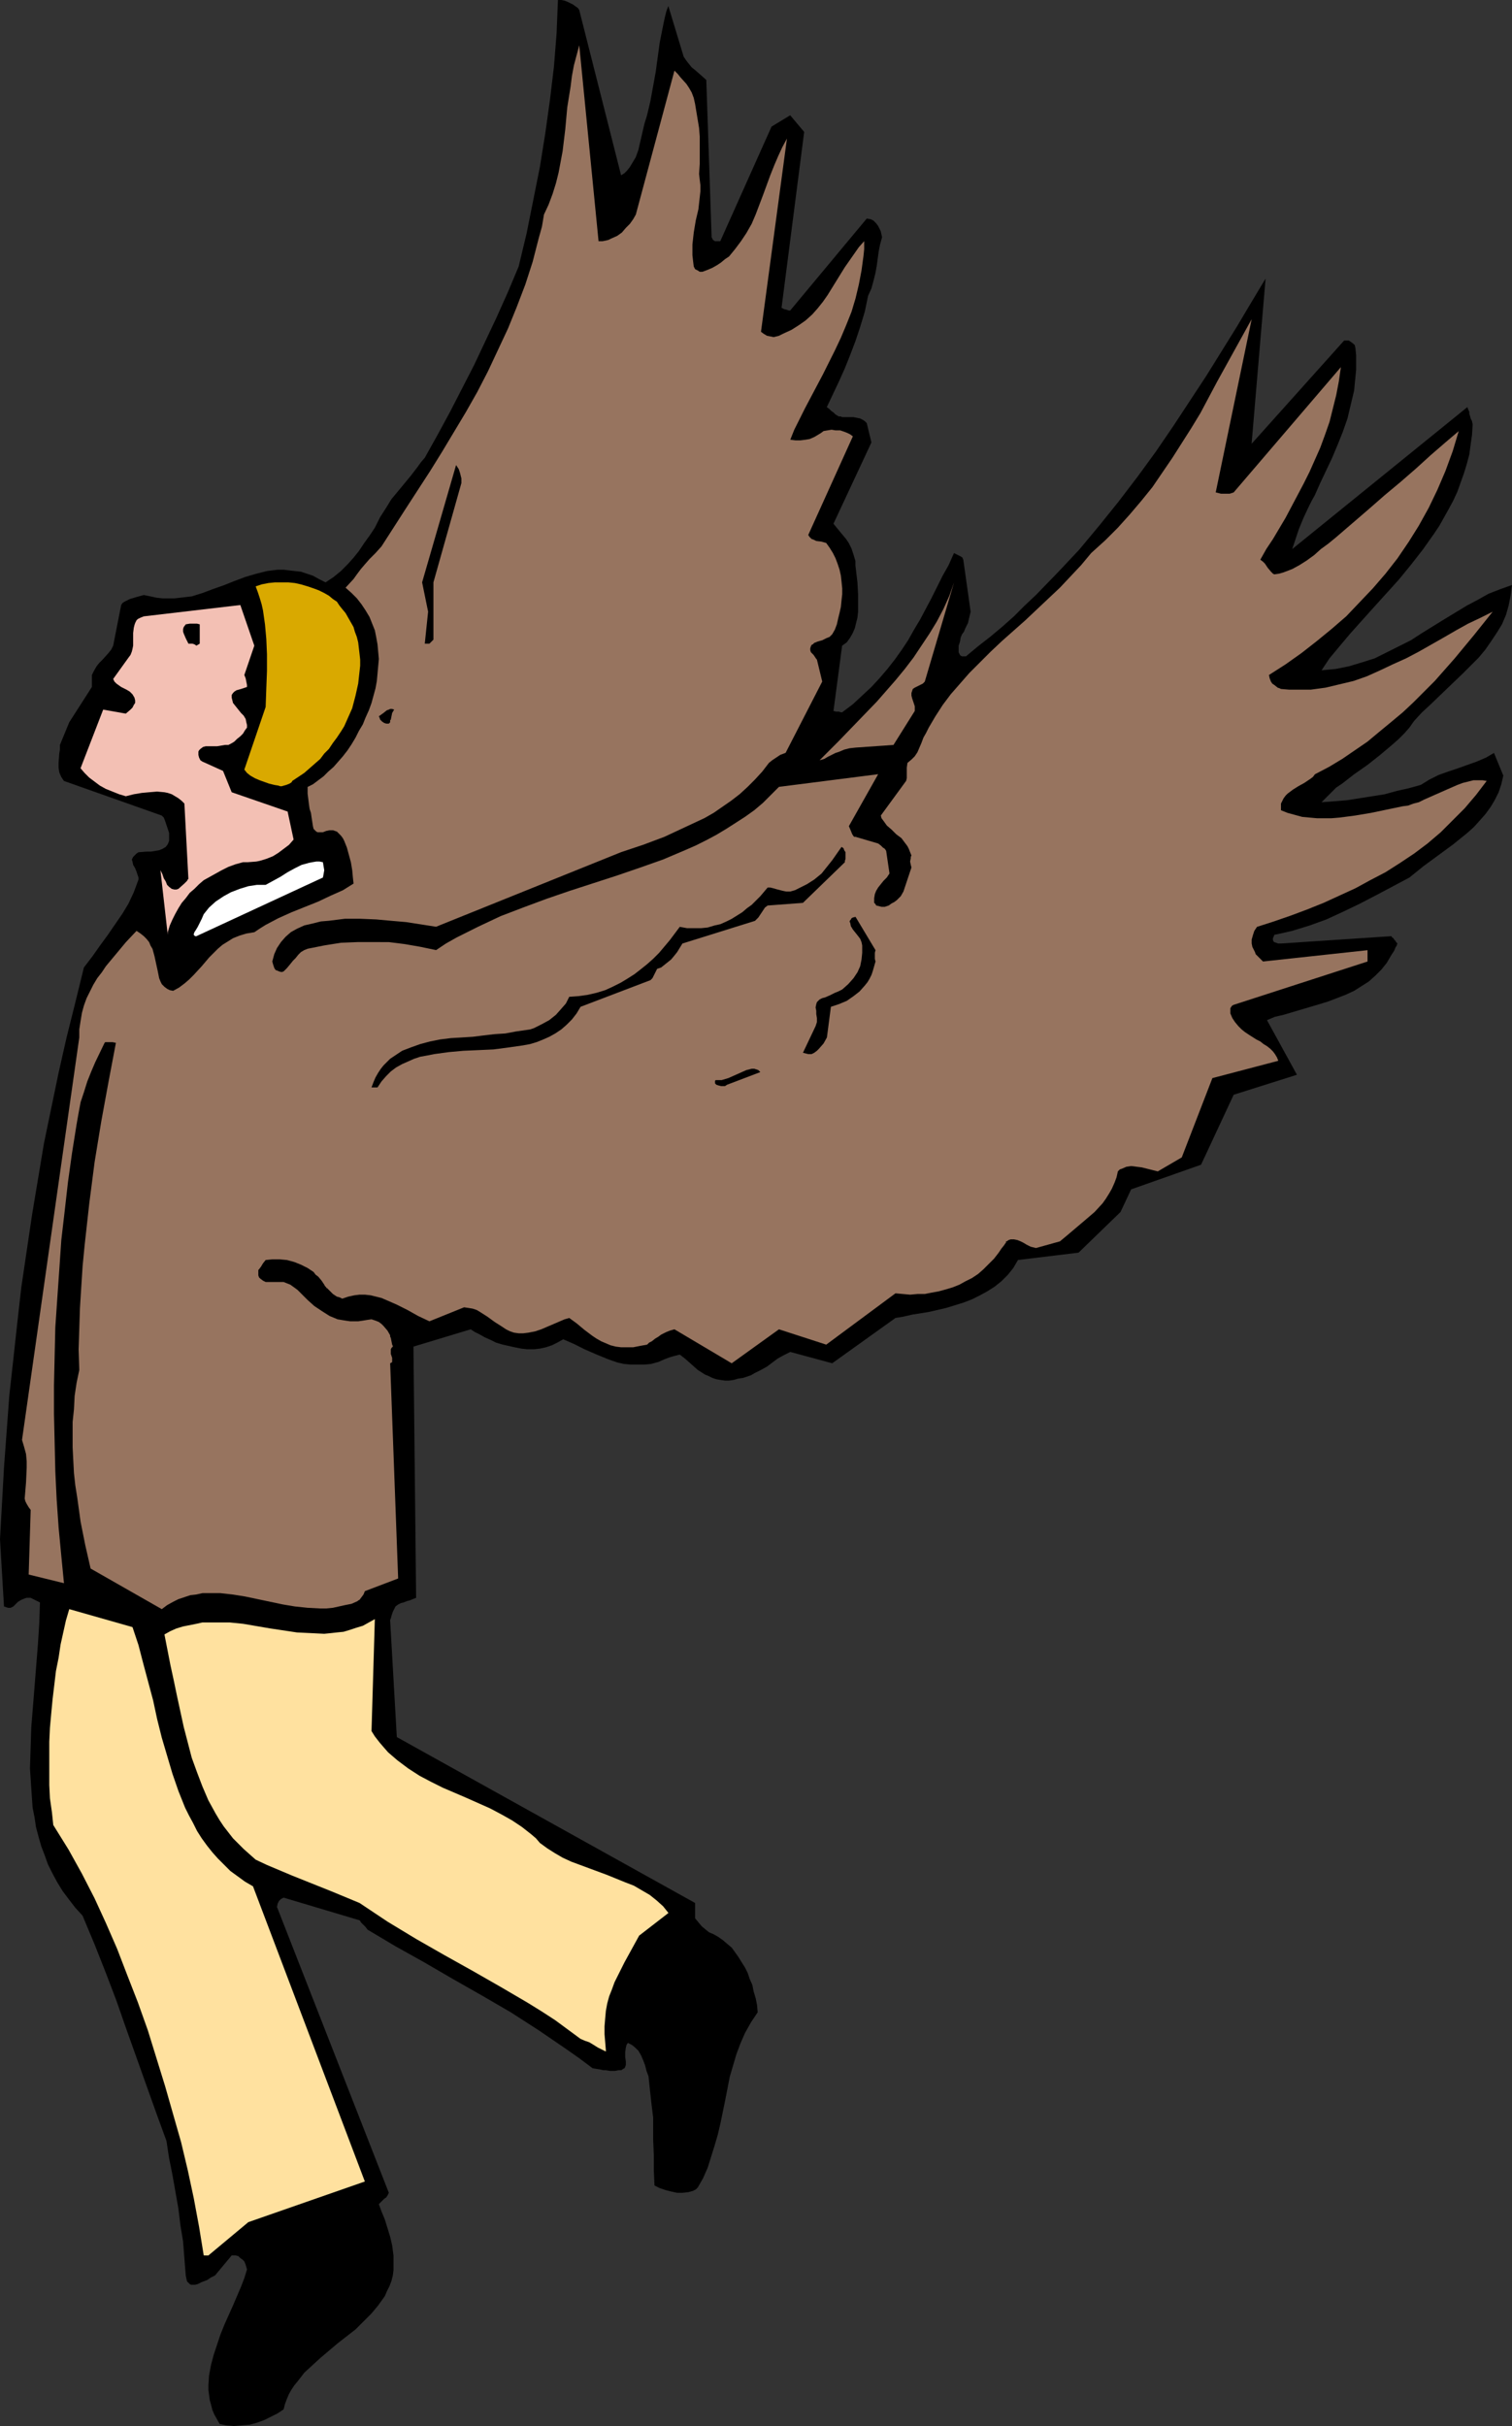
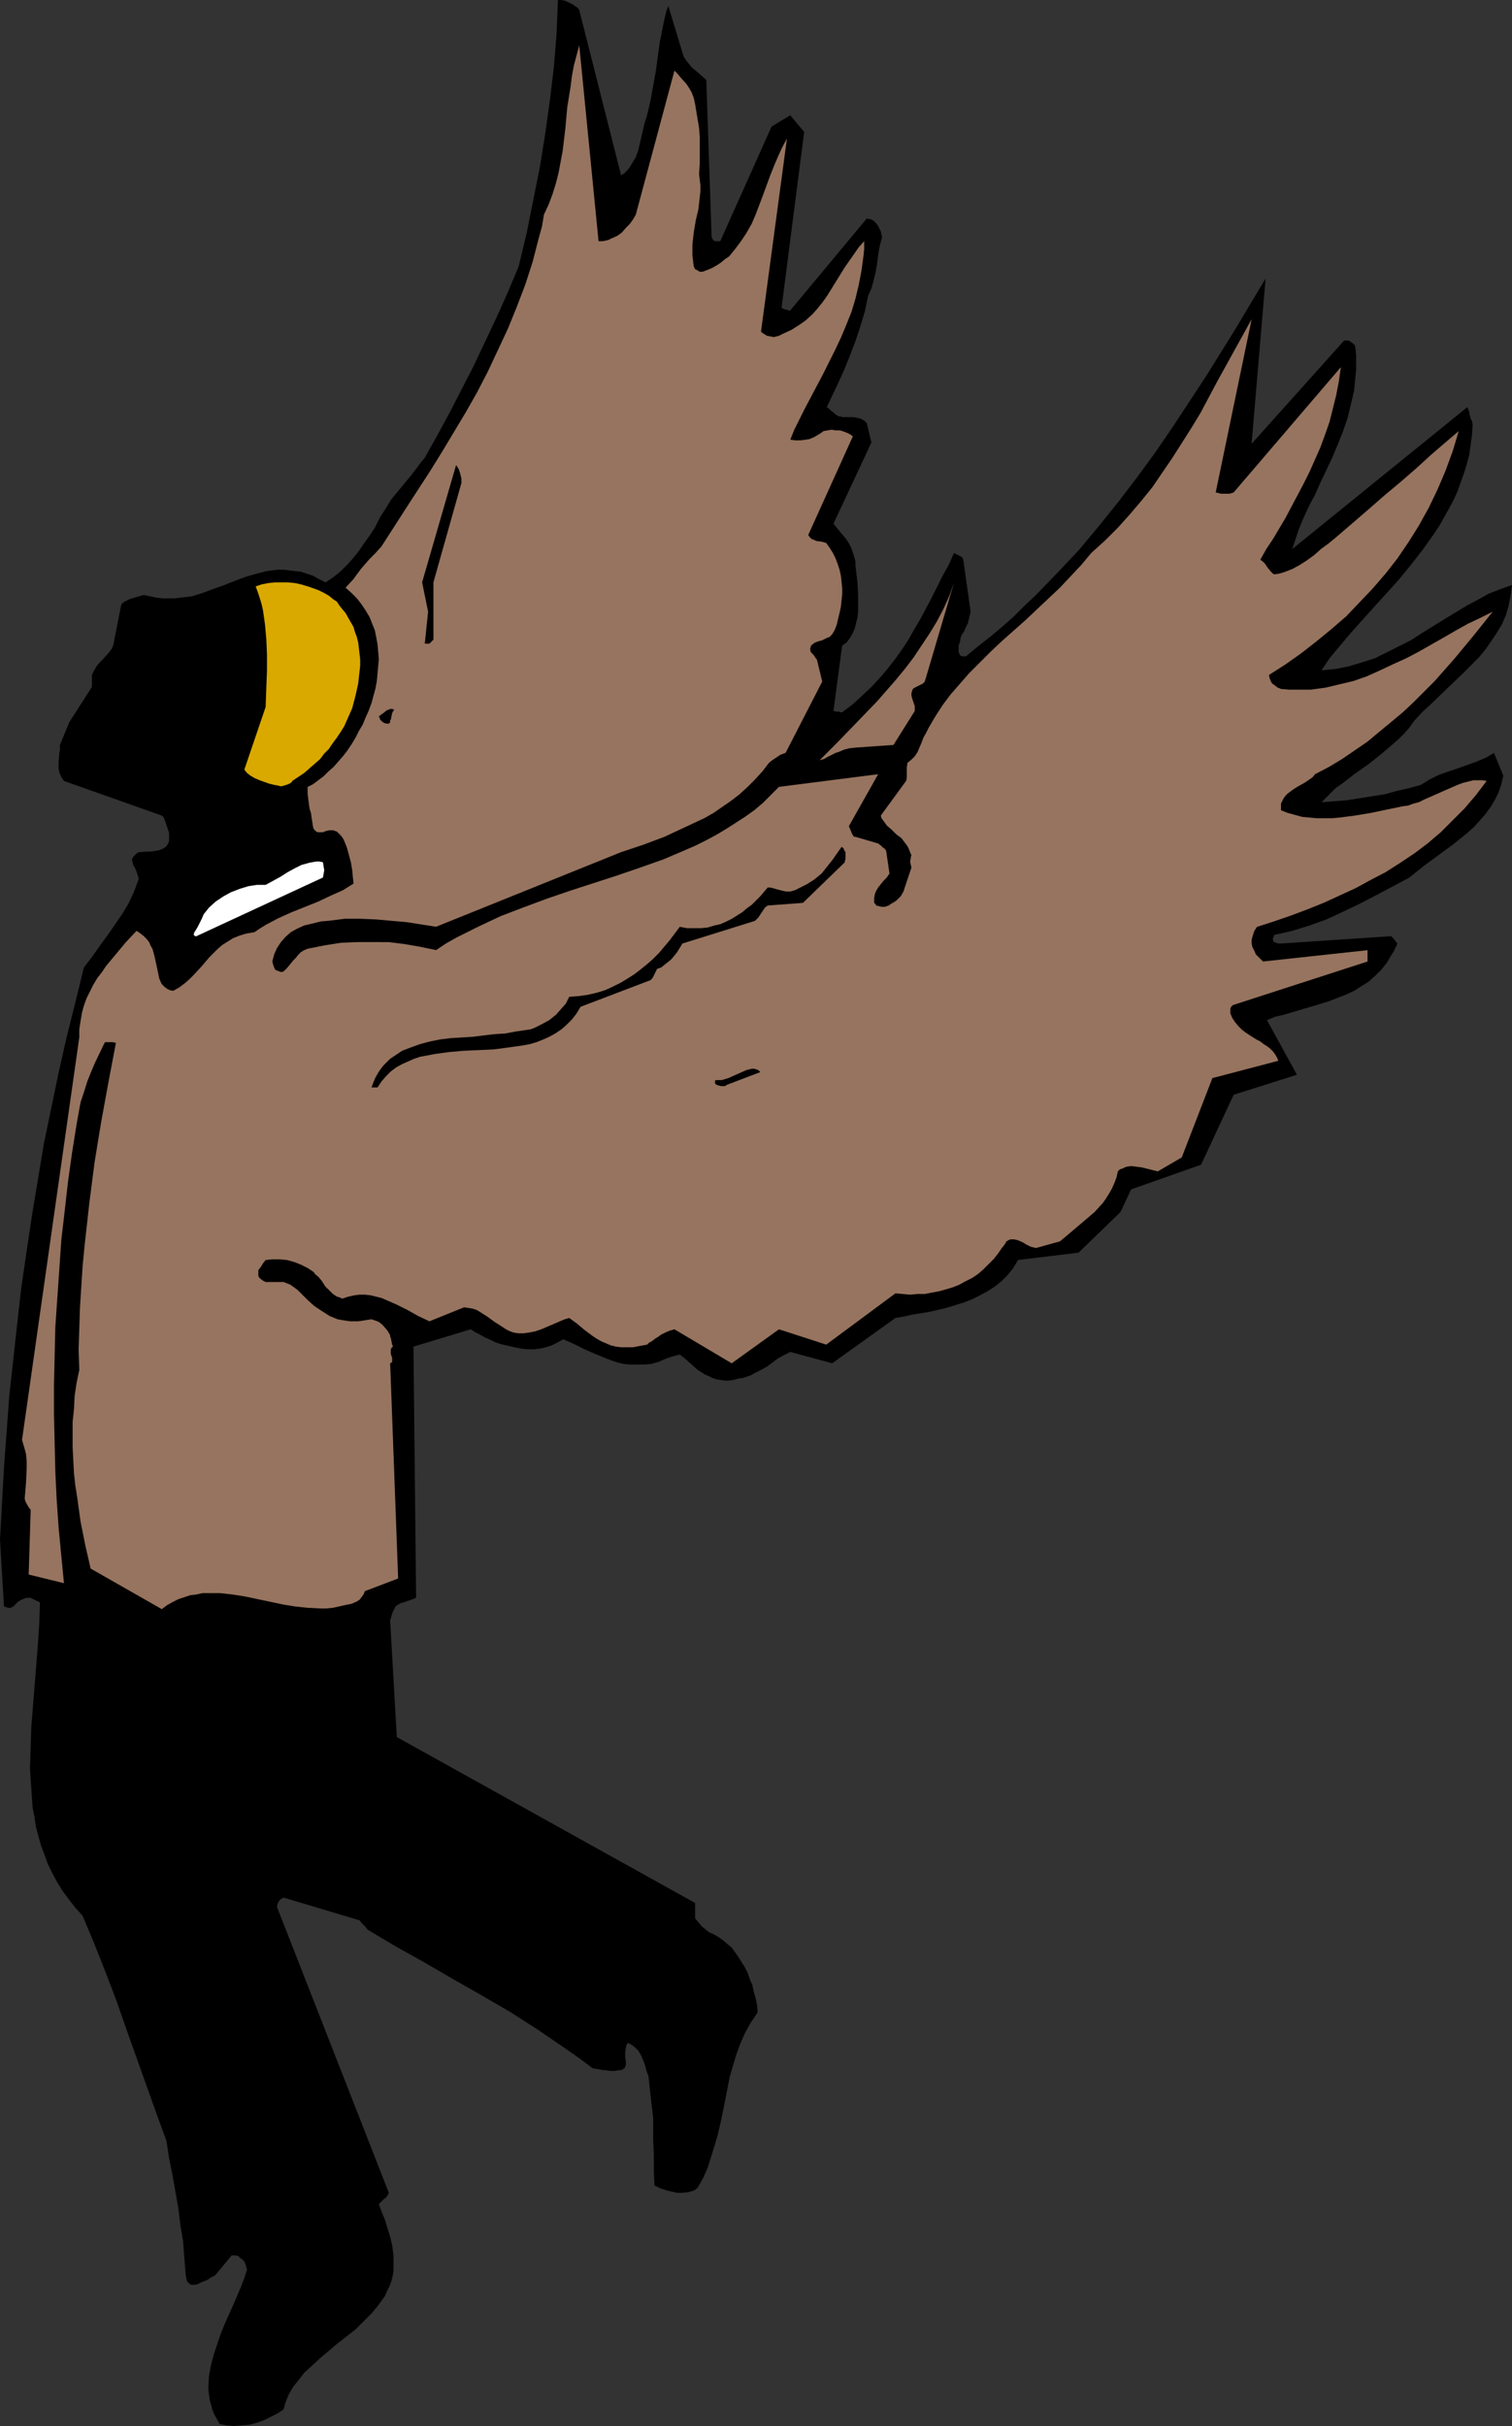
<svg xmlns="http://www.w3.org/2000/svg" xmlns:ns1="http://sodipodi.sourceforge.net/DTD/sodipodi-0.dtd" xmlns:ns2="http://www.inkscape.org/namespaces/inkscape" version="1.0" width="97.073mm" height="155.668mm" id="svg16" ns1:docname="Man with Wings 2.wmf">
  <rect width="100%" height="100%" fill="#333333" stroke="none" />
  <ns1:namedview id="namedview16" pagecolor="#ffffff" bordercolor="#000000" borderopacity="0.25" ns2:showpageshadow="2" ns2:pageopacity="0.0" ns2:pagecheckerboard="0" ns2:deskcolor="#d1d1d1" ns2:document-units="mm" />
  <defs id="defs1">
    <pattern id="WMFhbasepattern" patternUnits="userSpaceOnUse" width="6" height="6" x="0" y="0" />
  </defs>
  <path style="fill:#000000;fill-opacity:1;fill-rule:evenodd;stroke:none" d="m 54.929,588.192 1.777,0.162 1.939,-0.162 1.939,-0.162 1.777,-0.485 1.777,-0.646 1.616,-0.808 1.616,-0.808 1.454,-0.97 0.323,-1.293 0.485,-1.293 0.485,-1.131 0.646,-1.131 0.646,-0.97 0.808,-0.97 1.616,-2.101 1.939,-1.778 1.939,-1.778 4.2,-3.555 4.362,-3.393 1.939,-1.939 1.939,-1.939 1.616,-1.939 1.616,-2.262 0.485,-1.131 0.646,-1.293 0.485,-1.293 0.323,-1.293 0.162,-1.293 v -1.293 -2.262 l -0.323,-2.424 -0.485,-2.101 -0.646,-2.101 -0.646,-2.101 -0.808,-1.939 -0.646,-1.778 0.485,-0.485 0.485,-0.485 0.323,-0.323 0.485,-0.323 0.323,-0.485 0.323,-0.646 -27.141,-69.323 0.162,-0.808 0.323,-0.646 0.485,-0.485 0.646,-0.323 v 0 l 18.417,5.494 0.162,0.162 0.162,0.323 0.485,0.485 0.646,0.646 0.485,0.646 6.785,4.04 6.947,3.878 6.947,4.04 7.108,4.04 6.947,4.04 6.785,4.363 6.624,4.525 3.231,2.262 3.231,2.424 0.969,0.162 0.969,0.162 0.646,0.162 h 0.646 l 0.969,0.162 h 1.292 l 0.808,-0.162 h 0.646 l 0.485,-0.323 0.323,-0.162 0.162,-0.323 0.162,-0.485 v -0.808 l -0.162,-1.131 v -1.131 l 0.162,-1.131 0.162,-0.646 0.323,-0.485 0.969,0.485 0.808,0.646 0.808,0.808 0.646,1.131 0.485,1.131 0.485,1.293 0.323,1.293 0.485,1.293 0.323,3.07 0.323,2.909 0.162,1.454 0.162,1.293 0.162,1.293 v 1.293 4.04 l 0.162,3.878 v 3.717 l 0.162,3.555 1.292,0.646 1.454,0.485 1.292,0.323 1.454,0.323 h 1.292 l 1.454,-0.162 1.131,-0.323 0.646,-0.323 0.485,-0.485 1.292,-2.262 1.131,-2.585 0.808,-2.585 0.808,-2.585 0.808,-2.747 0.646,-2.747 1.131,-5.494 1.131,-5.817 0.808,-2.747 0.808,-2.747 0.969,-2.585 1.131,-2.585 1.454,-2.585 1.616,-2.424 -0.162,-1.778 -0.323,-1.616 -0.485,-1.616 -0.323,-1.616 -0.646,-1.454 -0.485,-1.454 -0.646,-1.293 -0.808,-1.293 -0.808,-1.293 -0.808,-1.131 -0.808,-1.131 -0.969,-0.808 -1.131,-0.97 -1.131,-0.808 -1.131,-0.646 -1.131,-0.485 -0.808,-0.646 -0.969,-0.808 -0.808,-0.97 -0.808,-0.97 v -3.717 L 96.287,421.268 94.671,392.99 v -0.162 l 0.162,-0.323 0.162,-0.646 0.323,-0.97 0.323,-0.646 0.323,-0.646 0.646,-0.485 0.646,-0.323 0.646,-0.162 0.808,-0.323 0.646,-0.162 0.808,-0.323 0.808,-0.323 -0.646,-60.92 13.894,-4.201 0.969,0.646 1.292,0.646 1.131,0.646 1.454,0.646 1.292,0.646 1.616,0.485 1.454,0.323 1.454,0.323 1.616,0.323 1.454,0.162 h 1.616 l 1.454,-0.162 1.454,-0.323 1.454,-0.485 1.292,-0.646 1.454,-0.808 2.585,1.131 2.585,1.293 2.585,1.131 2.746,1.131 1.292,0.485 1.454,0.485 1.454,0.323 1.616,0.162 h 1.616 1.616 l 1.777,-0.162 1.777,-0.485 1.454,-0.646 1.292,-0.485 1.131,-0.323 1.292,-0.323 0.646,0.485 0.808,0.646 1.454,1.293 1.454,1.293 1.777,1.131 0.808,0.323 0.969,0.485 0.969,0.323 0.969,0.162 1.131,0.162 h 0.969 l 1.131,-0.162 1.131,-0.323 1.131,-0.162 0.969,-0.323 0.969,-0.323 0.808,-0.485 1.616,-0.808 1.454,-0.808 1.292,-0.97 1.292,-0.97 1.454,-0.808 1.616,-0.808 10.178,2.747 15.348,-10.988 1.939,-0.323 2.1,-0.485 4.039,-0.646 4.2,-0.97 2.1,-0.646 2.1,-0.646 2.1,-0.808 1.939,-0.97 1.777,-0.97 1.777,-1.131 1.616,-1.293 1.616,-1.616 1.292,-1.616 1.131,-1.939 14.701,-1.778 10.178,-9.857 2.585,-5.494 16.963,-5.979 7.916,-16.967 15.348,-4.848 -7.27,-13.25 1.939,-0.808 2.1,-0.485 4.362,-1.293 4.362,-1.293 2.1,-0.646 2.1,-0.808 2.1,-0.808 2.1,-0.97 1.777,-1.131 1.777,-1.131 1.616,-1.454 1.454,-1.454 1.292,-1.616 1.131,-1.939 0.646,-0.97 0.323,-0.808 0.323,-0.485 v -0.162 l 0.162,-0.323 v 0 l -0.323,-0.323 -0.162,-0.323 -0.162,-0.162 -0.162,-0.162 -0.162,-0.323 -0.323,-0.162 -0.162,-0.323 -26.818,1.778 h -0.646 l -0.485,-0.162 -0.485,-0.162 -0.162,-0.162 -0.162,-0.323 v -0.485 l 0.162,-0.323 0.162,-0.485 2.262,-0.485 2.1,-0.485 2.1,-0.646 2.1,-0.646 4.039,-1.454 4.2,-1.939 4.039,-1.939 4.039,-2.101 7.916,-4.201 3.393,-2.747 7.27,-5.332 3.393,-2.747 1.616,-1.454 1.454,-1.616 1.292,-1.454 1.292,-1.778 0.969,-1.616 0.969,-1.939 0.646,-1.939 0.485,-2.101 -2.262,-5.494 -1.939,1.131 -2.262,0.97 -4.524,1.616 -2.423,0.808 -2.262,0.808 -2.262,1.131 -2.1,1.293 -2.908,0.808 -2.908,0.646 -2.908,0.808 -3.07,0.485 -3.07,0.485 -3.07,0.485 -6.139,0.485 1.131,-1.131 1.131,-1.131 1.292,-1.293 1.454,-0.97 2.908,-2.262 3.231,-2.262 3.07,-2.424 3.07,-2.585 1.454,-1.293 1.292,-1.293 1.292,-1.454 1.131,-1.616 1.939,-2.101 2.1,-1.939 4.039,-3.878 3.877,-3.717 1.939,-1.939 1.777,-1.778 1.616,-1.939 1.454,-2.101 1.292,-1.939 1.292,-2.101 0.969,-2.262 0.646,-2.262 0.485,-2.424 0.162,-1.293 0.162,-1.293 -2.746,0.97 -2.908,1.131 -2.585,1.454 -2.746,1.454 -5.331,3.232 -5.493,3.393 -2.746,1.778 -2.908,1.454 -2.908,1.454 -2.908,1.454 -3.07,0.97 -3.231,0.97 -1.616,0.323 -1.616,0.323 -1.777,0.162 -1.616,0.162 0.969,-1.454 0.969,-1.454 2.423,-2.909 2.585,-3.07 2.746,-3.07 2.908,-3.232 3.07,-3.393 3.07,-3.393 2.908,-3.555 2.908,-3.717 2.746,-3.878 1.292,-1.939 2.262,-4.04 1.131,-2.101 0.969,-2.101 0.808,-2.262 0.808,-2.262 0.646,-2.101 0.646,-2.424 0.323,-2.424 0.323,-2.262 0.162,-2.585 -0.162,-0.808 -0.323,-0.646 -0.162,-0.646 -0.162,-0.485 v -0.485 l -0.162,-0.323 -0.323,-0.808 -42.489,34.419 0.808,-2.424 0.808,-2.424 1.131,-2.747 1.292,-2.747 0.646,-1.293 0.808,-1.454 1.292,-2.909 1.454,-3.07 1.454,-3.07 1.292,-3.07 1.292,-3.232 1.131,-3.232 0.808,-3.393 0.808,-3.393 0.323,-3.393 0.162,-1.616 v -1.778 -1.778 l -0.162,-1.616 -0.162,-0.808 -0.323,-0.323 -0.646,-0.485 -0.485,-0.323 h -0.485 -0.646 l -22.456,25.047 3.393,-40.075 -3.393,5.656 -3.554,5.979 -3.716,5.979 -3.716,5.979 -4.039,6.14 -4.039,6.14 -4.2,6.14 -4.362,5.979 -4.685,6.14 -4.685,5.817 -4.847,5.817 -5.17,5.494 -5.331,5.494 -2.746,2.585 -2.585,2.585 -2.908,2.585 -2.908,2.424 -2.908,2.262 -2.908,2.424 h -0.485 -0.485 l -0.323,-0.162 -0.162,-0.162 -0.162,-0.323 -0.162,-0.323 v -0.808 -0.808 l 0.323,-0.97 0.162,-0.97 0.323,-0.808 0.485,-0.646 0.323,-0.808 0.646,-1.293 0.646,-2.747 -1.777,-12.604 -0.162,-0.323 v -0.162 l -0.485,-0.323 -0.646,-0.323 -0.969,-0.485 -1.292,2.909 -1.454,2.585 -2.746,5.494 -2.746,5.171 -1.454,2.424 -1.454,2.585 -1.616,2.424 -1.616,2.262 -1.777,2.262 -1.939,2.262 -1.939,2.101 -2.262,2.101 -2.262,2.101 -2.585,1.939 h -0.323 l -0.485,-0.162 h -0.646 l -0.646,-0.162 2.1,-15.836 1.131,-0.808 0.808,-1.131 0.646,-1.131 0.485,-1.131 0.323,-1.293 0.323,-1.293 0.162,-1.454 v -1.293 -2.909 l -0.162,-2.909 -0.323,-2.747 -0.162,-1.293 v -1.131 l -0.485,-1.616 -0.485,-1.454 -0.646,-1.293 -0.646,-0.97 -0.808,-0.97 -0.808,-0.97 -1.454,-1.778 9.209,-19.714 -1.131,-4.686 -0.485,-0.485 -0.485,-0.323 -0.646,-0.323 -0.808,-0.162 -0.808,-0.162 h -0.808 -1.939 l -0.323,-0.162 h -0.485 l -0.808,-0.485 -0.485,-0.485 -0.485,-0.323 -0.485,-0.485 -0.646,-0.485 1.454,-3.07 1.454,-3.07 1.454,-3.232 1.292,-3.232 1.292,-3.393 1.131,-3.393 1.131,-3.717 0.808,-3.878 0.808,-1.778 0.485,-1.778 0.485,-1.939 0.323,-1.778 0.485,-3.555 0.323,-1.616 0.485,-1.778 -0.323,-1.454 -0.323,-0.646 -0.323,-0.646 -0.485,-0.646 -0.646,-0.646 -0.646,-0.323 -0.969,-0.162 -18.579,22.3 h -0.323 l -0.485,-0.162 -0.646,-0.162 -0.646,-0.323 5.493,-42.66 -3.393,-4.04 -4.524,2.747 -12.44,27.794 h -0.646 -0.646 l -0.485,-0.323 -0.162,-0.323 -0.162,-0.323 -1.292,-38.136 -1.454,-1.293 -1.292,-1.131 -0.808,-0.646 -0.646,-0.808 -0.646,-0.808 -0.646,-0.97 -3.716,-12.281 -0.485,1.293 -0.323,1.293 -0.323,1.454 -0.323,1.616 -0.646,3.232 -0.485,3.555 -0.485,3.555 -0.646,3.555 -0.646,3.555 -0.808,3.393 -0.646,2.101 -0.485,2.101 -0.485,2.101 -0.485,2.101 -0.646,1.778 -0.969,1.616 -0.485,0.808 -0.646,0.808 -0.646,0.646 -0.808,0.485 L 140.553,2.424 140.23,1.939 139.745,1.616 139.099,1.131 138.453,0.808 137.806,0.485 136.999,0.162 136.191,0 h -0.808 l -0.323,8.08 -0.646,8.08 -0.969,8.08 -1.131,8.08 -1.292,8.08 -1.616,8.08 -1.616,8.08 -1.939,8.08 -2.585,6.14 -2.746,6.14 -2.746,5.817 -2.746,5.817 -2.908,5.656 -2.908,5.656 -3.07,5.656 -3.07,5.494 -0.969,1.131 -0.808,1.131 -1.616,2.101 -3.07,3.717 -1.616,1.939 -1.292,2.101 -1.454,2.262 -0.646,1.293 -0.646,1.293 -1.292,1.939 -1.292,1.778 -1.292,1.939 -1.292,1.616 -1.454,1.616 -1.616,1.616 -1.777,1.454 -1.939,1.293 -1.616,-0.808 -1.454,-0.808 -1.454,-0.485 -1.454,-0.485 -1.454,-0.162 -1.454,-0.162 -1.292,-0.162 h -1.454 l -1.292,0.162 -1.292,0.162 -2.585,0.646 -2.746,0.808 -2.585,0.97 -2.423,0.97 -2.746,0.97 -2.585,0.97 -2.585,0.808 -2.746,0.323 -1.454,0.162 H 40.873 39.419 l -1.454,-0.162 -1.454,-0.323 -1.616,-0.323 -1.777,0.485 -1.616,0.485 -0.646,0.323 -0.646,0.323 -0.485,0.323 -0.323,0.485 -1.939,9.857 -0.485,0.97 -0.646,0.808 -1.454,1.616 -0.808,0.808 -0.646,0.808 -0.646,1.131 -0.485,0.97 v 2.909 l -5.493,8.564 -2.262,5.494 v 1.131 l -0.162,0.97 -0.162,2.262 v 1.131 l 0.162,1.131 0.485,1.131 0.323,0.485 0.323,0.485 23.749,8.403 0.485,0.485 0.323,0.808 0.323,0.97 0.323,0.97 0.323,0.97 v 0.97 0.97 l -0.323,0.808 -0.485,0.646 -0.808,0.485 -0.808,0.323 -0.969,0.162 -0.969,0.162 h -0.969 l -2.1,0.162 -0.485,0.323 -0.485,0.485 -0.323,0.323 -0.162,0.323 -0.162,0.323 0.162,0.485 0.162,0.808 0.485,0.808 0.323,0.808 0.323,0.97 0.162,0.485 v 0.485 l -1.131,3.07 -1.292,2.747 -1.454,2.424 -1.777,2.585 -1.777,2.585 -1.777,2.424 -1.939,2.747 -2.1,2.747 -2.1,8.564 -2.1,8.403 -1.939,8.564 -1.777,8.564 -1.777,8.564 -1.454,8.726 -1.454,8.726 -1.292,8.726 -1.292,8.726 -0.969,8.564 -0.969,8.888 -0.969,8.726 -0.646,8.726 -0.646,8.726 -0.485,8.726 L 0,373.275 l 0.969,16.321 0.485,0.162 0.485,0.162 h 0.323 0.323 l 0.646,-0.323 0.485,-0.485 0.646,-0.646 0.808,-0.485 0.808,-0.323 0.485,-0.162 H 6.947 7.432 l 0.646,0.323 1.616,0.808 -0.162,5.009 -0.323,5.009 -0.808,10.18 -0.808,10.019 -0.162,5.009 -0.162,5.009 0.323,4.848 0.162,2.424 0.162,2.262 0.485,2.424 0.323,2.262 0.646,2.424 0.646,2.262 0.808,2.101 0.808,2.262 1.131,2.262 1.131,2.101 1.292,2.101 1.454,1.939 1.616,2.101 1.777,1.939 2.908,6.948 2.746,6.948 2.585,6.787 2.423,6.948 4.847,13.574 2.423,6.787 2.423,6.625 0.646,4.201 0.808,4.04 1.454,8.241 0.485,4.04 0.646,3.878 0.323,4.201 0.323,4.04 0.162,0.808 0.162,0.646 0.323,0.323 0.323,0.323 0.323,0.162 h 0.485 0.485 l 0.646,-0.162 0.969,-0.485 1.292,-0.485 0.969,-0.646 0.969,-0.485 4.039,-4.848 h 0.485 0.485 l 0.646,0.162 0.485,0.485 0.485,0.323 0.485,0.485 0.323,0.808 0.323,1.131 -0.646,2.101 -0.808,2.101 -0.969,2.262 -0.969,2.262 -2.1,4.686 -0.969,2.424 -0.808,2.424 -0.808,2.424 -0.646,2.424 -0.485,2.585 -0.162,2.424 v 1.131 l 0.162,1.131 0.162,1.293 0.323,1.131 0.323,1.293 0.485,1.131 0.646,1.131 0.646,1.131 z" id="path1" />
  <path style="fill:#000000;fill-opacity:1;fill-rule:evenodd;stroke:none" d="m 58.968,585.283 7.108,-3.878 0.646,-2.262 0.969,-1.939 1.131,-1.939 1.131,-1.778 1.454,-1.778 1.454,-1.616 1.616,-1.454 1.616,-1.454 3.393,-3.07 1.939,-1.293 1.777,-1.616 3.554,-3.07 1.616,-1.778 1.777,-1.778 -1.616,-15.674 -0.646,-0.485 -0.808,-0.323 -0.646,-0.485 -0.646,-0.646 -21.325,6.302 -0.485,0.323 -0.323,0.485 -0.162,0.323 -0.162,0.485 0.162,0.323 0.162,0.485 0.485,0.808 0.646,0.97 0.485,0.97 0.485,0.808 0.162,0.485 0.162,0.646 -9.047,19.714 v 15.19 z" id="path2" />
-   <path style="fill:#ffe19f;fill-opacity:1;fill-rule:evenodd;stroke:none" d="m 50.567,546.986 9.693,-8.08 28.272,-9.857 -27.141,-71.585 -1.939,-1.131 -1.777,-1.293 -1.777,-1.293 -1.454,-1.454 -1.616,-1.616 -1.292,-1.454 -1.292,-1.616 -1.292,-1.778 -1.131,-1.778 -0.969,-1.939 -0.969,-1.778 -0.969,-1.939 -1.616,-4.04 -1.454,-4.201 -1.292,-4.363 -1.292,-4.363 -1.131,-4.525 -0.969,-4.525 -2.423,-9.049 -1.131,-4.363 -1.454,-4.363 -15.348,-4.363 -0.808,2.747 -0.646,2.909 -0.646,2.909 -0.485,3.232 -0.646,3.232 -0.808,6.787 -0.323,3.393 -0.323,3.555 -0.162,3.393 v 3.555 3.393 3.555 l 0.162,3.232 0.485,3.393 0.323,3.07 3.716,5.979 3.231,5.817 3.07,5.979 2.746,5.979 2.746,6.302 2.423,6.302 2.585,6.625 2.423,6.787 2.1,6.787 2.1,6.787 1.939,6.787 1.939,6.787 1.616,6.787 1.454,6.787 1.292,6.948 1.131,6.948 z" id="path3" />
  <path style="fill:#000000;fill-opacity:1;fill-rule:evenodd;stroke:none" d="m 163.655,527.433 h 0.485 0.646 l 0.646,-0.162 0.808,-0.162 0.646,-0.97 0.485,-0.97 0.969,-2.262 0.808,-2.262 0.646,-2.424 0.485,-2.585 0.323,-2.585 0.485,-2.585 0.646,-5.171 0.646,-2.585 0.485,-2.585 0.808,-2.424 0.969,-2.424 1.292,-2.101 0.646,-1.131 0.808,-0.97 0.808,-0.97 0.969,-0.97 0.323,-0.97 0.162,-0.97 0.162,-1.131 v -0.97 l -0.162,-1.131 v -0.97 l -0.323,-1.131 -0.323,-0.97 -0.646,-1.778 -0.969,-1.616 -1.131,-1.454 -0.646,-0.485 -0.808,-0.485 -1.292,-0.808 -1.131,-0.646 -1.939,-1.293 -1.939,-1.293 -1.131,-0.646 -1.131,-0.97 -1.454,0.162 -1.131,0.323 -1.131,0.646 -1.131,0.646 -0.808,0.646 -0.969,0.97 -0.808,0.97 -0.646,1.131 -1.292,2.424 -1.292,2.585 -0.969,2.424 -1.292,2.585 1.454,2.101 1.292,2.101 1.131,2.424 0.969,2.585 0.969,2.424 0.808,2.747 0.808,2.747 0.646,2.909 0.485,2.909 0.485,2.747 0.646,5.817 0.485,5.656 0.162,2.747 z" id="path4" />
-   <path style="fill:#ffe19f;fill-opacity:1;fill-rule:evenodd;stroke:none" d="m 147.015,497.216 -0.162,-1.939 -0.162,-1.939 v -1.939 l 0.162,-1.939 0.162,-1.778 0.323,-1.778 0.485,-1.778 0.646,-1.616 0.646,-1.778 0.808,-1.616 1.616,-3.232 1.777,-3.232 1.777,-3.232 7.108,-5.494 -1.292,-1.616 -1.616,-1.454 -1.616,-1.293 -1.939,-1.131 -1.939,-1.131 -2.1,-0.808 -4.362,-1.778 -4.362,-1.616 -4.362,-1.616 -2.1,-0.97 -1.939,-1.131 -1.777,-1.131 -1.777,-1.293 -0.969,-1.131 -1.131,-0.97 -2.262,-1.778 -2.423,-1.616 -2.585,-1.454 -2.746,-1.454 -2.908,-1.293 -2.908,-1.293 -5.654,-2.424 -2.908,-1.454 -2.746,-1.454 -2.746,-1.778 -2.585,-1.939 -1.131,-0.97 -1.131,-0.97 -1.131,-1.293 -0.969,-1.131 -1.131,-1.454 -0.808,-1.293 0.808,-27.147 -1.454,0.808 -1.454,0.808 -1.616,0.485 -1.454,0.485 -1.616,0.485 -1.616,0.162 -1.454,0.162 -1.616,0.162 -3.231,-0.162 -3.393,-0.162 -3.231,-0.485 -3.231,-0.485 -6.624,-1.131 -3.231,-0.323 h -3.393 -1.616 -1.616 l -1.454,0.323 -1.616,0.323 -1.616,0.323 -1.616,0.485 -1.454,0.646 -1.454,0.808 1.454,7.433 0.808,3.717 0.808,3.878 1.616,7.433 0.969,3.717 0.969,3.717 1.292,3.555 1.292,3.393 1.454,3.393 1.777,3.232 0.969,1.616 0.969,1.454 1.131,1.454 1.131,1.454 1.292,1.293 1.292,1.293 1.454,1.293 1.454,1.293 2.746,1.293 3.07,1.293 3.07,1.293 3.231,1.293 3.231,1.293 3.231,1.293 6.624,2.747 3.393,2.262 3.393,2.262 6.947,4.201 6.785,3.878 6.947,3.878 6.785,3.878 6.624,3.878 3.393,2.101 3.231,2.101 3.07,2.262 3.07,2.262 1.131,0.485 0.969,0.323 0.808,0.485 1.292,0.808 0.646,0.323 0.646,0.323 0.646,0.323 z" id="path5" />
  <path style="fill:#97745f;fill-opacity:1;fill-rule:evenodd;stroke:none" d="m 39.258,390.243 1.292,-0.97 1.454,-0.808 1.292,-0.646 1.454,-0.485 1.454,-0.485 1.454,-0.162 1.454,-0.323 h 1.454 2.908 l 2.908,0.323 3.07,0.485 3.07,0.646 3.07,0.646 3.07,0.646 2.908,0.485 3.07,0.323 3.07,0.162 h 1.454 l 1.616,-0.162 1.454,-0.323 1.454,-0.323 1.616,-0.323 1.454,-0.646 0.162,-0.162 0.323,-0.162 0.485,-0.646 0.485,-0.646 0.323,-0.808 8.078,-3.07 -1.939,-52.194 0.323,-0.162 0.162,-0.162 v -0.485 -0.485 l -0.162,-0.485 -0.162,-0.485 v -0.485 -0.646 l 0.162,-0.323 0.323,-0.323 v -0.162 l -0.162,-0.323 -0.162,-0.808 -0.162,-0.808 -0.162,-0.323 v -0.323 l -0.646,-1.131 -0.969,-1.131 -0.485,-0.485 -0.646,-0.485 -0.808,-0.323 -0.969,-0.323 -1.131,0.162 -0.969,0.162 -1.131,0.162 h -0.969 -0.969 l -1.131,-0.162 -1.939,-0.323 -1.939,-0.808 -1.777,-1.131 -1.939,-1.293 -1.616,-1.454 -0.969,-0.97 -0.808,-0.808 -0.646,-0.646 -0.646,-0.485 -1.131,-0.808 -0.808,-0.323 -0.808,-0.323 h -4.362 l -0.646,-0.323 -0.646,-0.485 -0.323,-0.323 -0.162,-0.485 v -0.485 -0.646 -0.162 l 0.162,-0.162 0.485,-0.646 0.485,-0.808 0.646,-0.808 1.616,-0.162 h 1.777 l 1.777,0.162 1.777,0.485 1.616,0.646 1.616,0.808 1.454,0.97 0.485,0.646 0.646,0.485 0.808,0.97 0.646,0.97 0.162,0.323 0.323,0.323 v 0.162 h 0.162 l 1.454,1.454 0.969,0.646 0.646,0.162 0.646,0.323 1.454,-0.485 1.454,-0.323 1.292,-0.162 h 1.292 l 1.454,0.162 1.292,0.323 1.292,0.323 1.131,0.485 2.585,1.131 2.585,1.293 2.585,1.454 2.746,1.293 8.401,-3.393 1.131,0.162 0.969,0.162 0.969,0.323 0.808,0.485 1.777,1.131 1.777,1.293 1.777,1.131 0.969,0.646 0.969,0.485 0.969,0.323 1.131,0.162 h 1.131 l 1.292,-0.162 1.616,-0.323 1.454,-0.485 1.131,-0.485 1.131,-0.485 1.131,-0.485 1.131,-0.485 1.131,-0.485 1.131,-0.323 1.777,1.293 0.969,0.808 0.969,0.808 1.939,1.454 0.969,0.646 1.131,0.646 1.131,0.485 1.131,0.485 1.292,0.323 1.292,0.162 h 1.454 1.454 l 1.616,-0.323 1.777,-0.323 0.485,-0.485 0.646,-0.323 0.808,-0.646 0.808,-0.485 0.646,-0.485 0.646,-0.323 0.646,-0.323 0.808,-0.323 1.131,-0.323 13.894,8.241 11.47,-8.241 11.47,3.717 16.802,-12.443 1.777,0.162 1.777,0.162 1.777,-0.162 h 1.777 l 1.616,-0.323 1.777,-0.323 1.777,-0.485 1.616,-0.485 1.616,-0.646 1.454,-0.808 1.616,-0.808 1.454,-0.97 1.292,-1.131 1.292,-1.293 1.292,-1.293 1.131,-1.454 0.646,-0.97 0.646,-0.808 0.323,-0.485 0.162,-0.162 v -0.323 h 0.162 l 0.485,-0.323 0.485,-0.162 h 0.485 0.323 l 0.808,0.162 0.808,0.323 0.646,0.323 0.808,0.485 0.969,0.485 1.292,0.323 5.816,-1.616 1.939,-1.616 2.1,-1.778 2.1,-1.778 2.262,-1.939 1.939,-2.101 0.808,-1.131 0.808,-1.293 0.646,-1.131 0.646,-1.454 0.485,-1.293 0.323,-1.454 0.485,-0.485 0.485,-0.162 1.131,-0.485 1.131,-0.162 1.292,0.162 1.292,0.162 2.585,0.646 1.292,0.323 5.816,-3.393 7.432,-19.229 15.994,-4.201 -0.323,-0.808 -0.485,-0.808 -0.485,-0.646 -0.646,-0.646 -0.808,-0.646 -0.808,-0.485 -0.808,-0.646 -0.969,-0.485 -1.777,-1.131 -0.969,-0.646 -0.808,-0.646 -0.808,-0.808 -0.808,-0.97 -0.646,-0.97 -0.485,-1.131 v -0.646 -0.646 l 0.323,-0.485 0.162,-0.162 0.323,-0.162 32.473,-10.503 v -2.747 l -25.364,2.747 -0.485,-0.485 -0.485,-0.485 -0.808,-0.808 -0.162,-0.485 -0.323,-0.646 -0.323,-0.646 -0.162,-0.808 v -0.97 l 0.323,-1.131 0.323,-0.97 0.323,-0.485 0.323,-0.485 4.039,-1.293 4.2,-1.454 3.877,-1.454 4.039,-1.616 3.877,-1.778 3.877,-1.778 3.554,-1.939 3.716,-1.939 3.554,-2.262 3.393,-2.262 3.231,-2.424 3.231,-2.747 2.908,-2.909 2.908,-2.909 2.746,-3.232 2.585,-3.393 -0.969,-0.162 h -1.131 -1.131 l -1.292,0.323 -1.292,0.323 -1.292,0.485 -2.585,1.131 -5.493,2.424 -1.292,0.646 -1.292,0.323 -1.292,0.485 -1.292,0.162 -3.877,0.808 -3.877,0.808 -3.877,0.646 -3.716,0.485 -1.939,0.162 h -1.777 -1.777 l -1.777,-0.162 -1.777,-0.162 -1.777,-0.485 -1.777,-0.485 -1.616,-0.646 v -0.808 -0.808 l 0.323,-0.646 0.323,-0.646 0.485,-0.646 0.485,-0.485 1.292,-0.97 1.292,-0.808 1.454,-0.808 1.454,-0.97 0.646,-0.485 0.485,-0.646 3.393,-1.778 3.231,-1.939 3.07,-2.101 3.07,-2.101 2.908,-2.424 2.746,-2.262 2.908,-2.424 2.585,-2.424 2.585,-2.585 2.585,-2.585 4.847,-5.494 4.685,-5.656 4.524,-5.656 -2.908,1.454 -3.07,1.454 -2.908,1.616 -3.07,1.778 -5.978,3.393 -3.07,1.616 -3.231,1.454 -3.07,1.454 -3.231,1.454 -3.231,1.131 -3.393,0.808 -3.393,0.808 -3.554,0.485 h -1.777 -1.777 -1.777 l -1.939,-0.162 -0.323,-0.162 -0.485,-0.162 -0.808,-0.646 -0.485,-0.323 -0.323,-0.485 -0.323,-0.808 -0.162,-0.808 4.039,-2.585 3.877,-2.747 3.716,-2.909 3.554,-2.909 3.554,-3.07 3.231,-3.393 3.231,-3.393 3.07,-3.555 2.908,-3.717 2.746,-4.04 2.423,-3.878 2.423,-4.363 2.1,-4.363 1.939,-4.525 1.777,-4.848 1.454,-4.848 -3.231,2.747 -3.554,3.07 -3.554,3.232 -3.716,3.232 -3.877,3.232 -3.877,3.393 -8.078,6.948 -1.777,1.454 -1.777,1.293 -1.616,1.454 -1.777,1.293 -1.777,1.131 -1.777,0.97 -2.1,0.808 -1.131,0.323 -1.131,0.162 -0.323,-0.162 -0.485,-0.485 -0.808,-0.97 -0.646,-0.97 -0.485,-0.485 -0.646,-0.485 1.454,-2.585 1.616,-2.424 3.07,-5.171 2.908,-5.494 1.454,-2.747 1.454,-2.909 1.292,-2.909 1.292,-2.909 1.131,-3.07 1.131,-3.232 0.808,-3.232 0.808,-3.232 0.646,-3.393 0.485,-3.393 -26.01,30.379 -0.969,0.323 h -0.969 -1.131 l -0.646,-0.162 -0.646,-0.162 8.724,-42.014 -4.2,7.595 -4.2,7.595 -4.039,7.595 -2.262,3.717 -2.262,3.555 -2.262,3.555 -2.423,3.555 -2.423,3.555 -2.746,3.393 -2.746,3.232 -2.908,3.232 -3.07,3.07 -3.393,3.07 -2.423,2.909 -2.585,2.747 -2.585,2.747 -2.746,2.585 -5.654,5.333 -5.654,5.009 -2.746,2.585 -2.585,2.585 -2.585,2.585 -2.262,2.585 -2.262,2.585 -1.939,2.585 -1.777,2.747 -1.616,2.747 -0.646,1.293 -0.646,1.131 -0.485,1.293 -0.485,1.131 -0.485,1.131 -0.646,0.97 -0.808,0.808 -0.969,0.808 -0.162,1.131 v 1.939 0.646 l -0.162,0.646 -6.139,8.403 0.162,0.646 0.485,0.646 0.808,1.131 1.131,0.97 1.131,1.131 1.292,0.97 0.969,1.293 0.485,0.646 0.323,0.646 0.323,0.808 0.323,0.808 -0.162,0.323 v 0.323 l -0.162,0.808 0.162,0.808 0.162,0.646 -1.939,5.817 -0.646,1.131 -0.969,0.97 -0.646,0.485 -0.646,0.323 -0.646,0.485 -0.969,0.323 h -0.808 l -0.646,-0.162 -0.646,-0.162 -0.162,-0.323 -0.323,-0.323 v -0.485 -0.646 l 0.162,-0.97 0.323,-0.808 0.485,-0.808 0.646,-0.808 0.646,-0.808 0.808,-0.808 0.646,-0.97 -0.808,-5.494 -0.323,-0.485 -0.485,-0.323 -0.162,-0.162 -0.323,-0.323 -0.646,-0.485 -5.493,-1.616 h -0.323 l -0.162,-0.162 -0.323,-0.485 -0.323,-0.808 -0.485,-1.131 7.108,-12.604 -24.072,3.07 -1.939,1.939 -1.939,1.939 -2.1,1.778 -2.262,1.616 -2.262,1.454 -2.262,1.454 -2.423,1.454 -2.423,1.293 -2.585,1.293 -2.585,1.131 -5.331,2.262 -5.493,1.939 -5.654,1.939 -11.47,3.717 -5.654,1.939 -5.654,2.101 -5.493,2.101 -5.493,2.585 -2.585,1.293 -2.585,1.293 -2.585,1.454 -2.423,1.616 -3.877,-0.808 -3.716,-0.646 -3.877,-0.485 H 90.632 86.755 l -4.039,0.162 -4.039,0.646 -4.039,0.808 -0.808,0.323 -0.808,0.485 -0.646,0.646 -0.646,0.808 -0.646,0.646 -0.646,0.808 -0.808,0.97 -0.808,0.808 -0.485,0.162 -0.646,-0.162 -0.323,-0.162 -0.485,-0.162 -0.323,-0.485 -0.162,-0.485 -0.162,-0.485 -0.162,-0.646 0.485,-1.778 0.646,-1.454 0.969,-1.454 1.131,-1.293 1.292,-1.131 1.454,-0.808 1.777,-0.808 2.1,-0.485 1.939,-0.485 1.939,-0.162 3.877,-0.485 h 3.716 l 3.877,0.162 3.554,0.323 3.716,0.323 7.27,1.131 44.912,-18.098 5.331,-1.778 5.17,-1.939 4.847,-2.262 2.423,-1.131 2.423,-1.131 2.262,-1.293 2.1,-1.454 2.1,-1.454 2.1,-1.616 1.939,-1.778 1.777,-1.778 1.777,-1.939 1.616,-2.101 0.808,-0.646 0.969,-0.646 0.969,-0.646 1.292,-0.485 8.886,-17.29 -1.292,-5.332 -0.162,-0.162 -0.323,-0.485 -0.323,-0.485 -0.646,-0.646 -0.162,-0.485 v -0.485 l 0.162,-0.485 0.162,-0.323 0.323,-0.162 0.323,-0.323 0.808,-0.323 1.131,-0.323 0.969,-0.485 0.808,-0.323 0.323,-0.323 0.323,-0.323 0.646,-1.131 0.485,-1.293 0.323,-1.454 0.323,-1.293 0.323,-1.454 0.162,-1.616 0.162,-1.454 v -1.454 l -0.162,-1.616 -0.162,-1.454 -0.323,-1.454 -0.485,-1.454 -0.485,-1.293 -0.646,-1.293 -0.808,-1.293 -0.808,-1.131 -1.131,-0.323 -1.292,-0.162 -0.646,-0.323 -0.485,-0.162 -0.485,-0.485 -0.323,-0.485 10.824,-23.915 -0.646,-0.485 -0.646,-0.323 -0.808,-0.323 -0.969,-0.323 h -1.131 l -0.969,-0.162 -0.969,0.162 -0.969,0.162 -0.646,0.485 -0.808,0.485 -0.808,0.485 -1.131,0.485 -0.969,0.162 -1.292,0.162 h -1.131 l -1.292,-0.162 0.969,-2.424 1.292,-2.585 1.292,-2.585 1.454,-2.747 2.908,-5.494 1.454,-2.909 1.454,-2.909 1.454,-3.07 1.292,-3.07 1.292,-3.232 0.969,-3.232 0.808,-3.393 0.646,-3.393 0.485,-3.555 0.162,-1.616 v -1.939 l -1.292,1.454 -1.131,1.616 -2.262,3.232 -2.1,3.393 -2.1,3.393 -1.131,1.616 -1.292,1.616 -1.292,1.454 -1.616,1.454 -1.616,1.131 -1.777,1.131 -2.1,0.97 -0.969,0.485 -1.292,0.323 -0.808,-0.162 -0.808,-0.162 -0.808,-0.485 -0.646,-0.485 6.301,-46.861 -1.131,2.101 -0.969,2.101 -0.969,2.262 -0.969,2.424 -1.777,4.848 -1.777,4.686 -0.969,2.262 -1.292,2.262 -1.292,1.939 -1.454,1.939 -1.454,1.778 -0.969,0.646 -0.969,0.808 -0.969,0.646 -1.131,0.646 -1.131,0.485 -1.292,0.485 h -0.646 l -0.485,-0.323 -0.646,-0.323 -0.162,-0.323 -0.162,-0.323 -0.162,-1.293 -0.162,-1.454 V 60.597 59.304 l 0.323,-2.909 0.485,-2.909 0.646,-2.747 0.323,-2.909 0.162,-1.454 v -1.454 l -0.162,-1.293 -0.162,-1.454 0.162,-2.424 v -2.262 -2.262 -2.101 l -0.162,-2.101 -0.323,-1.939 -0.323,-1.939 -0.323,-1.939 -0.323,-1.454 -0.485,-1.293 -0.646,-1.131 -0.646,-0.97 -1.454,-1.616 -0.646,-0.808 -0.808,-0.808 -9.37,34.904 -0.646,1.131 -0.808,1.131 -0.969,0.97 -0.969,1.131 -1.131,0.808 -1.454,0.646 -0.646,0.323 -0.646,0.162 -0.808,0.162 h -0.969 l -4.685,-47.508 -0.646,2.424 -0.646,2.424 -0.485,2.585 -0.323,2.585 -0.808,5.009 -0.485,5.333 -0.646,5.333 -0.485,2.585 -0.485,2.585 -0.646,2.585 -0.808,2.585 -0.969,2.585 -1.131,2.424 -0.485,2.909 -0.808,2.909 -1.454,5.656 -1.777,5.494 -2.1,5.494 -2.1,5.171 -2.423,5.171 -2.423,5.171 -2.585,5.009 -2.746,4.848 -2.908,4.848 -2.908,4.848 -2.908,4.686 -5.978,9.211 -5.816,9.049 -1.454,1.616 -1.454,1.454 -1.131,1.293 -0.969,1.131 -0.969,1.293 -0.808,1.131 -1.939,2.101 1.454,1.293 1.292,1.293 1.131,1.454 0.969,1.454 0.969,1.616 0.646,1.616 0.646,1.616 0.323,1.616 0.323,1.778 0.162,1.778 0.162,1.778 -0.162,1.778 -0.162,1.778 -0.162,1.778 -0.323,1.778 -0.485,1.778 -0.485,1.778 -0.646,1.778 -0.808,1.778 -0.646,1.616 -0.969,1.616 -0.808,1.616 -0.969,1.616 -0.969,1.454 -1.131,1.454 -1.131,1.293 -1.131,1.293 -1.292,1.131 -1.131,1.131 -1.292,0.97 -1.292,0.97 -1.292,0.646 v 1.616 l 0.162,1.293 0.162,1.293 0.162,1.131 0.323,0.97 0.162,1.131 0.323,2.101 0.162,0.646 0.323,0.323 0.323,0.323 0.323,0.162 h 0.646 0.646 l 0.808,-0.323 0.808,-0.162 h 0.808 l 0.485,0.162 0.485,0.162 0.485,0.485 0.485,0.485 0.485,0.646 0.323,0.646 0.646,1.616 0.485,1.778 0.485,1.778 0.323,1.939 0.162,1.778 0.162,1.454 -1.292,0.808 -1.292,0.808 -2.908,1.293 -3.07,1.454 -3.231,1.293 -3.231,1.293 -3.231,1.454 -3.07,1.616 -1.292,0.808 -1.454,0.97 -1.939,0.323 -1.616,0.485 -1.616,0.646 -1.292,0.808 -1.292,0.808 -1.131,0.97 -2.1,2.101 -1.777,2.101 -1.939,2.101 -1.131,1.131 -1.131,0.97 -1.292,0.97 -1.454,0.808 -0.808,-0.162 -0.646,-0.323 -0.646,-0.485 -0.646,-0.646 -0.323,-0.646 -0.323,-0.808 -0.323,-1.616 -0.808,-3.717 -0.485,-1.778 -0.485,-0.808 -0.323,-0.808 -0.646,-0.808 -0.646,-0.646 -0.808,-0.646 -0.969,-0.646 -2.585,2.747 -2.423,2.909 -2.423,2.909 -0.969,1.454 -1.131,1.454 -0.969,1.616 -0.808,1.616 -0.808,1.616 -0.646,1.778 -0.485,1.778 -0.323,1.939 -0.323,2.101 v 1.939 l -13.894,97.601 0.485,1.616 0.485,1.778 0.162,1.778 v 1.616 l -0.162,3.555 -0.323,3.878 0.162,0.646 0.323,0.646 0.485,0.808 0.485,0.646 -0.485,15.674 8.562,2.101 -0.646,-6.625 -0.646,-6.787 -0.485,-6.948 -0.323,-6.787 -0.162,-6.948 -0.162,-6.948 v -6.948 l 0.162,-7.11 0.162,-6.948 0.485,-7.11 0.485,-6.948 0.485,-7.11 0.808,-6.948 0.808,-7.11 0.969,-6.948 1.131,-7.11 0.485,-2.747 0.485,-2.585 0.808,-2.424 0.808,-2.585 0.969,-2.424 0.969,-2.262 2.262,-4.686 0.162,-0.162 h 0.162 0.808 0.808 l 0.808,0.162 -1.777,9.372 -1.777,9.695 -1.616,9.857 -1.292,10.019 -1.131,10.18 -0.485,5.009 -0.323,5.009 -0.323,5.171 -0.162,5.009 -0.162,5.009 0.162,5.009 -0.646,3.07 -0.485,3.232 -0.162,3.232 -0.323,3.07 v 3.07 3.07 l 0.162,3.232 0.162,3.07 0.323,2.909 0.485,3.07 0.808,5.817 1.131,5.656 1.292,5.656 z" id="path6" />
  <path style="fill:#000000;fill-opacity:1;fill-rule:evenodd;stroke:none" d="m 91.602,263.717 0.969,-1.454 1.131,-1.293 1.131,-1.131 1.292,-0.97 1.454,-0.808 1.454,-0.646 1.454,-0.646 1.454,-0.485 1.777,-0.323 1.616,-0.323 3.554,-0.485 3.554,-0.323 3.716,-0.162 3.554,-0.162 3.716,-0.485 3.393,-0.485 1.777,-0.323 1.616,-0.485 1.616,-0.646 1.454,-0.646 1.454,-0.808 1.454,-0.97 1.292,-1.131 1.292,-1.293 1.131,-1.454 0.969,-1.616 16.963,-6.464 0.323,-0.323 0.162,-0.162 0.323,-0.646 0.323,-0.646 0.162,-0.323 0.323,-0.646 0.969,-0.323 0.808,-0.646 0.808,-0.646 0.808,-0.646 0.808,-0.97 0.646,-0.808 1.292,-2.101 17.609,-5.494 0.485,-0.485 0.323,-0.323 0.646,-0.97 0.646,-0.97 0.323,-0.485 0.646,-0.485 8.562,-0.646 10.178,-9.857 v -0.323 l 0.162,-0.485 v -1.131 -0.485 l -0.323,-0.485 -0.162,-0.485 -0.485,-0.323 -1.131,1.616 -1.131,1.616 -1.292,1.616 -1.292,1.616 -1.777,1.454 -1.777,1.131 -0.969,0.485 -0.969,0.485 -0.969,0.485 -1.131,0.323 h -0.969 l -0.808,-0.162 -0.646,-0.162 -0.646,-0.162 -1.131,-0.323 -0.646,-0.162 h -0.646 l -1.777,2.101 -0.969,0.97 -1.131,1.131 -1.131,0.808 -1.131,0.97 -1.292,0.808 -1.292,0.808 -1.292,0.646 -1.454,0.646 -1.454,0.323 -1.616,0.485 -1.616,0.162 h -1.616 -1.777 l -1.777,-0.323 -2.423,3.232 -2.585,3.07 -1.454,1.454 -1.454,1.293 -1.616,1.293 -1.454,1.131 -1.777,1.131 -1.616,0.97 -1.939,0.97 -1.777,0.808 -2.1,0.646 -2.1,0.485 -2.262,0.323 -2.262,0.162 -0.808,1.616 -1.131,1.293 -1.292,1.454 -1.616,1.293 -1.777,0.97 -1.939,0.97 -0.969,0.323 -1.131,0.162 -1.131,0.162 -1.131,0.162 -2.585,0.485 -2.585,0.162 -2.746,0.323 -2.585,0.323 -5.331,0.323 -2.585,0.323 -2.423,0.485 -2.423,0.646 -2.262,0.808 -2.1,0.808 -0.969,0.646 -0.969,0.646 -0.969,0.646 -0.808,0.808 -0.808,0.808 -0.646,0.808 -0.646,0.97 -0.646,1.131 -0.485,1.131 -0.485,1.293 z" id="path7" />
  <path style="fill:#000000;fill-opacity:1;fill-rule:evenodd;stroke:none" d="m 176.418,263.07 8.078,-3.07 -0.485,-0.485 -0.485,-0.162 -0.485,-0.162 h -0.646 l -0.646,0.162 -0.646,0.162 -1.454,0.646 -1.454,0.646 -1.454,0.646 -1.616,0.485 h -0.808 -0.646 l -0.162,0.162 v 0.162 0.485 l 0.323,0.323 0.485,0.162 0.646,0.162 h 0.485 0.485 z" id="path8" />
-   <path style="fill:#000000;fill-opacity:1;fill-rule:evenodd;stroke:none" d="m 196.128,255.637 h 0.808 l 0.646,-0.323 0.646,-0.485 0.485,-0.485 1.131,-1.293 0.808,-1.454 0.969,-7.433 1.939,-0.646 1.939,-0.808 1.616,-1.131 1.454,-1.131 1.292,-1.454 0.646,-0.808 0.485,-0.808 0.485,-0.97 0.323,-0.97 0.323,-1.131 0.323,-1.131 -0.162,-0.646 v -0.646 -0.808 l 0.162,-0.646 -4.847,-8.08 -0.646,0.162 -0.323,0.162 -0.162,0.323 -0.162,0.162 -0.162,0.323 0.162,0.323 0.162,0.808 0.485,0.808 0.646,0.808 0.646,0.808 0.485,0.646 0.323,0.808 0.162,0.808 v 1.778 l -0.162,1.616 -0.323,1.616 -0.646,1.454 -0.969,1.454 -1.292,1.454 -1.454,1.293 -0.969,0.485 -0.808,0.323 -0.646,0.323 -0.646,0.323 -1.131,0.485 -0.646,0.162 -0.646,0.323 -0.323,0.323 -0.323,0.323 -0.162,0.485 -0.162,0.808 0.162,0.808 v 0.808 l 0.162,0.97 v 0.97 l -0.323,0.97 -3.07,6.464 z" id="path9" />
-   <path style="fill:#f3c0b4;fill-opacity:1;fill-rule:evenodd;stroke:none" d="m 40.712,226.066 0.485,-1.616 0.646,-1.454 0.646,-1.293 0.808,-1.454 0.808,-1.293 0.969,-1.131 0.969,-1.293 1.131,-0.97 1.131,-1.131 1.131,-0.97 1.454,-0.808 1.454,-0.808 1.454,-0.808 1.616,-0.808 1.777,-0.646 1.777,-0.485 h 1.131 l 2.1,-0.162 0.808,-0.162 1.616,-0.485 1.616,-0.646 1.292,-0.808 1.292,-0.97 1.292,-0.97 1.131,-1.293 -1.454,-6.787 -13.571,-4.686 -2.1,-5.171 -5.008,-2.262 -0.485,-0.323 -0.323,-0.646 -0.162,-0.646 v -0.808 l 0.162,-0.323 0.323,-0.323 0.646,-0.485 0.646,-0.162 h 0.969 1.777 l 0.969,-0.162 0.969,-0.162 h 0.808 l 0.646,-0.323 0.808,-0.485 0.646,-0.646 0.808,-0.646 0.646,-0.646 0.485,-0.808 0.485,-0.646 v -0.646 l -0.162,-0.646 -0.162,-0.808 -0.485,-0.808 -0.646,-0.646 -0.646,-0.808 -0.646,-0.808 -0.646,-0.808 -0.323,-1.293 v -0.646 l 0.323,-0.485 0.323,-0.323 0.485,-0.323 1.131,-0.323 1.454,-0.485 v -0.485 l -0.162,-0.808 -0.162,-0.808 -0.323,-0.808 2.423,-7.11 -3.393,-9.857 -23.425,2.747 -0.808,0.323 -0.646,0.323 -0.323,0.323 -0.323,0.646 -0.162,0.485 -0.162,0.646 -0.162,1.293 v 1.616 1.454 l -0.162,0.808 -0.162,0.646 -0.323,0.808 -0.485,0.646 -3.716,5.171 0.323,0.646 0.485,0.485 1.131,0.808 1.292,0.646 0.808,0.485 0.646,0.646 0.485,0.808 0.162,0.646 v 0.646 l -0.323,0.485 -0.323,0.646 -0.485,0.485 -1.131,0.97 -5.493,-0.97 -5.493,14.22 0.969,1.131 1.131,1.131 1.292,0.97 1.292,0.97 1.454,0.808 1.616,0.646 1.616,0.646 1.616,0.485 1.939,-0.485 1.939,-0.323 1.777,-0.162 1.939,-0.162 1.777,0.162 0.808,0.162 0.969,0.323 0.808,0.485 0.808,0.485 0.808,0.646 0.646,0.646 0.969,18.26 -0.162,0.162 -0.162,0.323 -0.646,0.646 -1.454,1.293 -0.485,0.162 h -0.485 l -0.646,-0.162 -0.646,-0.485 -0.485,-0.485 -0.323,-0.808 -0.485,-0.808 -0.323,-0.97 -0.485,-0.97 1.777,15.674 z" id="path10" />
  <path style="fill:#ffffff;fill-opacity:1;fill-rule:evenodd;stroke:none" d="m 47.659,227.036 30.695,-14.22 0.162,-0.808 0.162,-0.97 -0.162,-0.97 -0.162,-0.97 -0.808,-0.162 h -0.808 l -0.969,0.162 -0.808,0.162 -1.777,0.485 -1.616,0.808 -1.777,0.97 -1.777,1.131 -1.777,0.97 -1.777,0.97 h -2.1 l -2.1,0.323 -2.1,0.646 -2.1,0.808 -1.777,0.97 -1.939,1.293 -1.616,1.454 -0.646,0.808 -0.646,0.808 -0.485,1.131 -0.485,0.97 -0.485,0.97 -0.485,0.808 -0.323,0.485 -0.162,0.485 v 0.162 l 0.162,0.162 0.162,0.162 z" id="path11" />
  <path style="fill:#d9a900;fill-opacity:1;fill-rule:evenodd;stroke:none" d="m 67.53,190.516 0.485,0.162 h 0.323 l 1.131,-0.323 0.808,-0.323 0.485,-0.323 0.162,-0.323 1.454,-0.97 1.454,-0.97 1.292,-1.131 1.292,-1.131 1.292,-1.131 0.969,-1.293 1.131,-1.131 0.969,-1.454 0.969,-1.293 0.969,-1.454 0.808,-1.293 0.646,-1.454 1.292,-2.909 0.808,-3.07 0.646,-2.909 0.323,-2.909 0.162,-1.454 v -1.454 l -0.162,-1.454 -0.323,-2.747 -0.323,-1.293 -0.485,-1.293 -0.323,-1.131 -0.646,-1.131 -0.646,-1.131 -0.646,-1.131 -0.808,-0.97 -0.646,-0.808 -0.646,-0.97 -0.969,-0.646 -0.969,-0.808 -1.131,-0.646 -1.292,-0.646 -1.292,-0.485 -1.454,-0.485 -1.616,-0.485 -1.454,-0.323 -1.616,-0.162 h -1.616 -1.616 l -1.616,0.162 -1.616,0.323 -1.454,0.485 0.485,1.293 0.485,1.454 0.485,1.616 0.323,1.454 0.485,3.393 0.323,3.555 0.162,3.717 v 4.04 l -0.162,4.201 -0.162,4.525 -5.17,15.19 0.646,0.808 0.808,0.646 1.131,0.646 1.131,0.485 2.262,0.808 1.292,0.323 z" id="path12" />
  <path style="fill:#97745f;fill-opacity:1;fill-rule:evenodd;stroke:none" d="m 198.874,184.375 1.131,-0.323 0.808,-0.485 0.969,-0.485 0.969,-0.485 0.969,-0.323 1.131,-0.485 1.292,-0.323 1.454,-0.162 9.209,-0.646 5.17,-8.241 v -1.131 l -0.323,-0.97 -0.323,-0.97 -0.162,-0.646 v -0.646 l 0.162,-0.485 0.162,-0.485 0.485,-0.323 0.323,-0.162 0.969,-0.485 0.646,-0.323 0.485,-0.485 7.108,-24.077 -1.131,3.232 -1.454,3.232 -1.616,3.07 -1.777,2.909 -1.939,2.909 -1.939,2.909 -2.1,2.747 -2.262,2.747 -2.262,2.585 -2.262,2.585 -4.685,4.848 -4.685,4.848 -2.262,2.262 z" id="path13" />
  <path style="fill:#000000;fill-opacity:1;fill-rule:evenodd;stroke:none" d="M 94.671,174.842 V 174.68 l 0.162,-0.162 0.162,-0.808 0.162,-0.808 0.485,-0.808 -0.485,-0.162 h -0.485 l -0.323,0.162 -0.485,0.162 -0.808,0.646 -1.131,0.808 0.162,0.323 0.162,0.485 0.485,0.485 0.485,0.323 0.485,0.162 h 0.485 0.162 l 0.162,-0.162 0.162,-0.162 z" id="path14" />
  <path style="fill:#000000;fill-opacity:1;fill-rule:evenodd;stroke:none" d="m 47.659,156.582 0.808,-0.485 v -4.686 l -0.646,-0.162 H 46.851 46.043 l -0.969,0.162 -0.485,0.646 -0.162,0.485 v 0.646 l 0.162,0.485 0.485,1.131 0.323,0.646 0.323,0.646 h 0.969 l 0.485,0.162 z" id="path15" />
  <path style="fill:#000000;fill-opacity:1;fill-rule:evenodd;stroke:none" d="m 104.203,156.097 0.969,-0.97 v -13.897 l 6.785,-24.077 v -1.131 l -0.323,-1.293 -0.323,-0.97 -0.323,-0.485 -0.323,-0.485 -8.239,28.44 1.454,7.11 -0.808,7.756 z" id="path16" />
</svg>